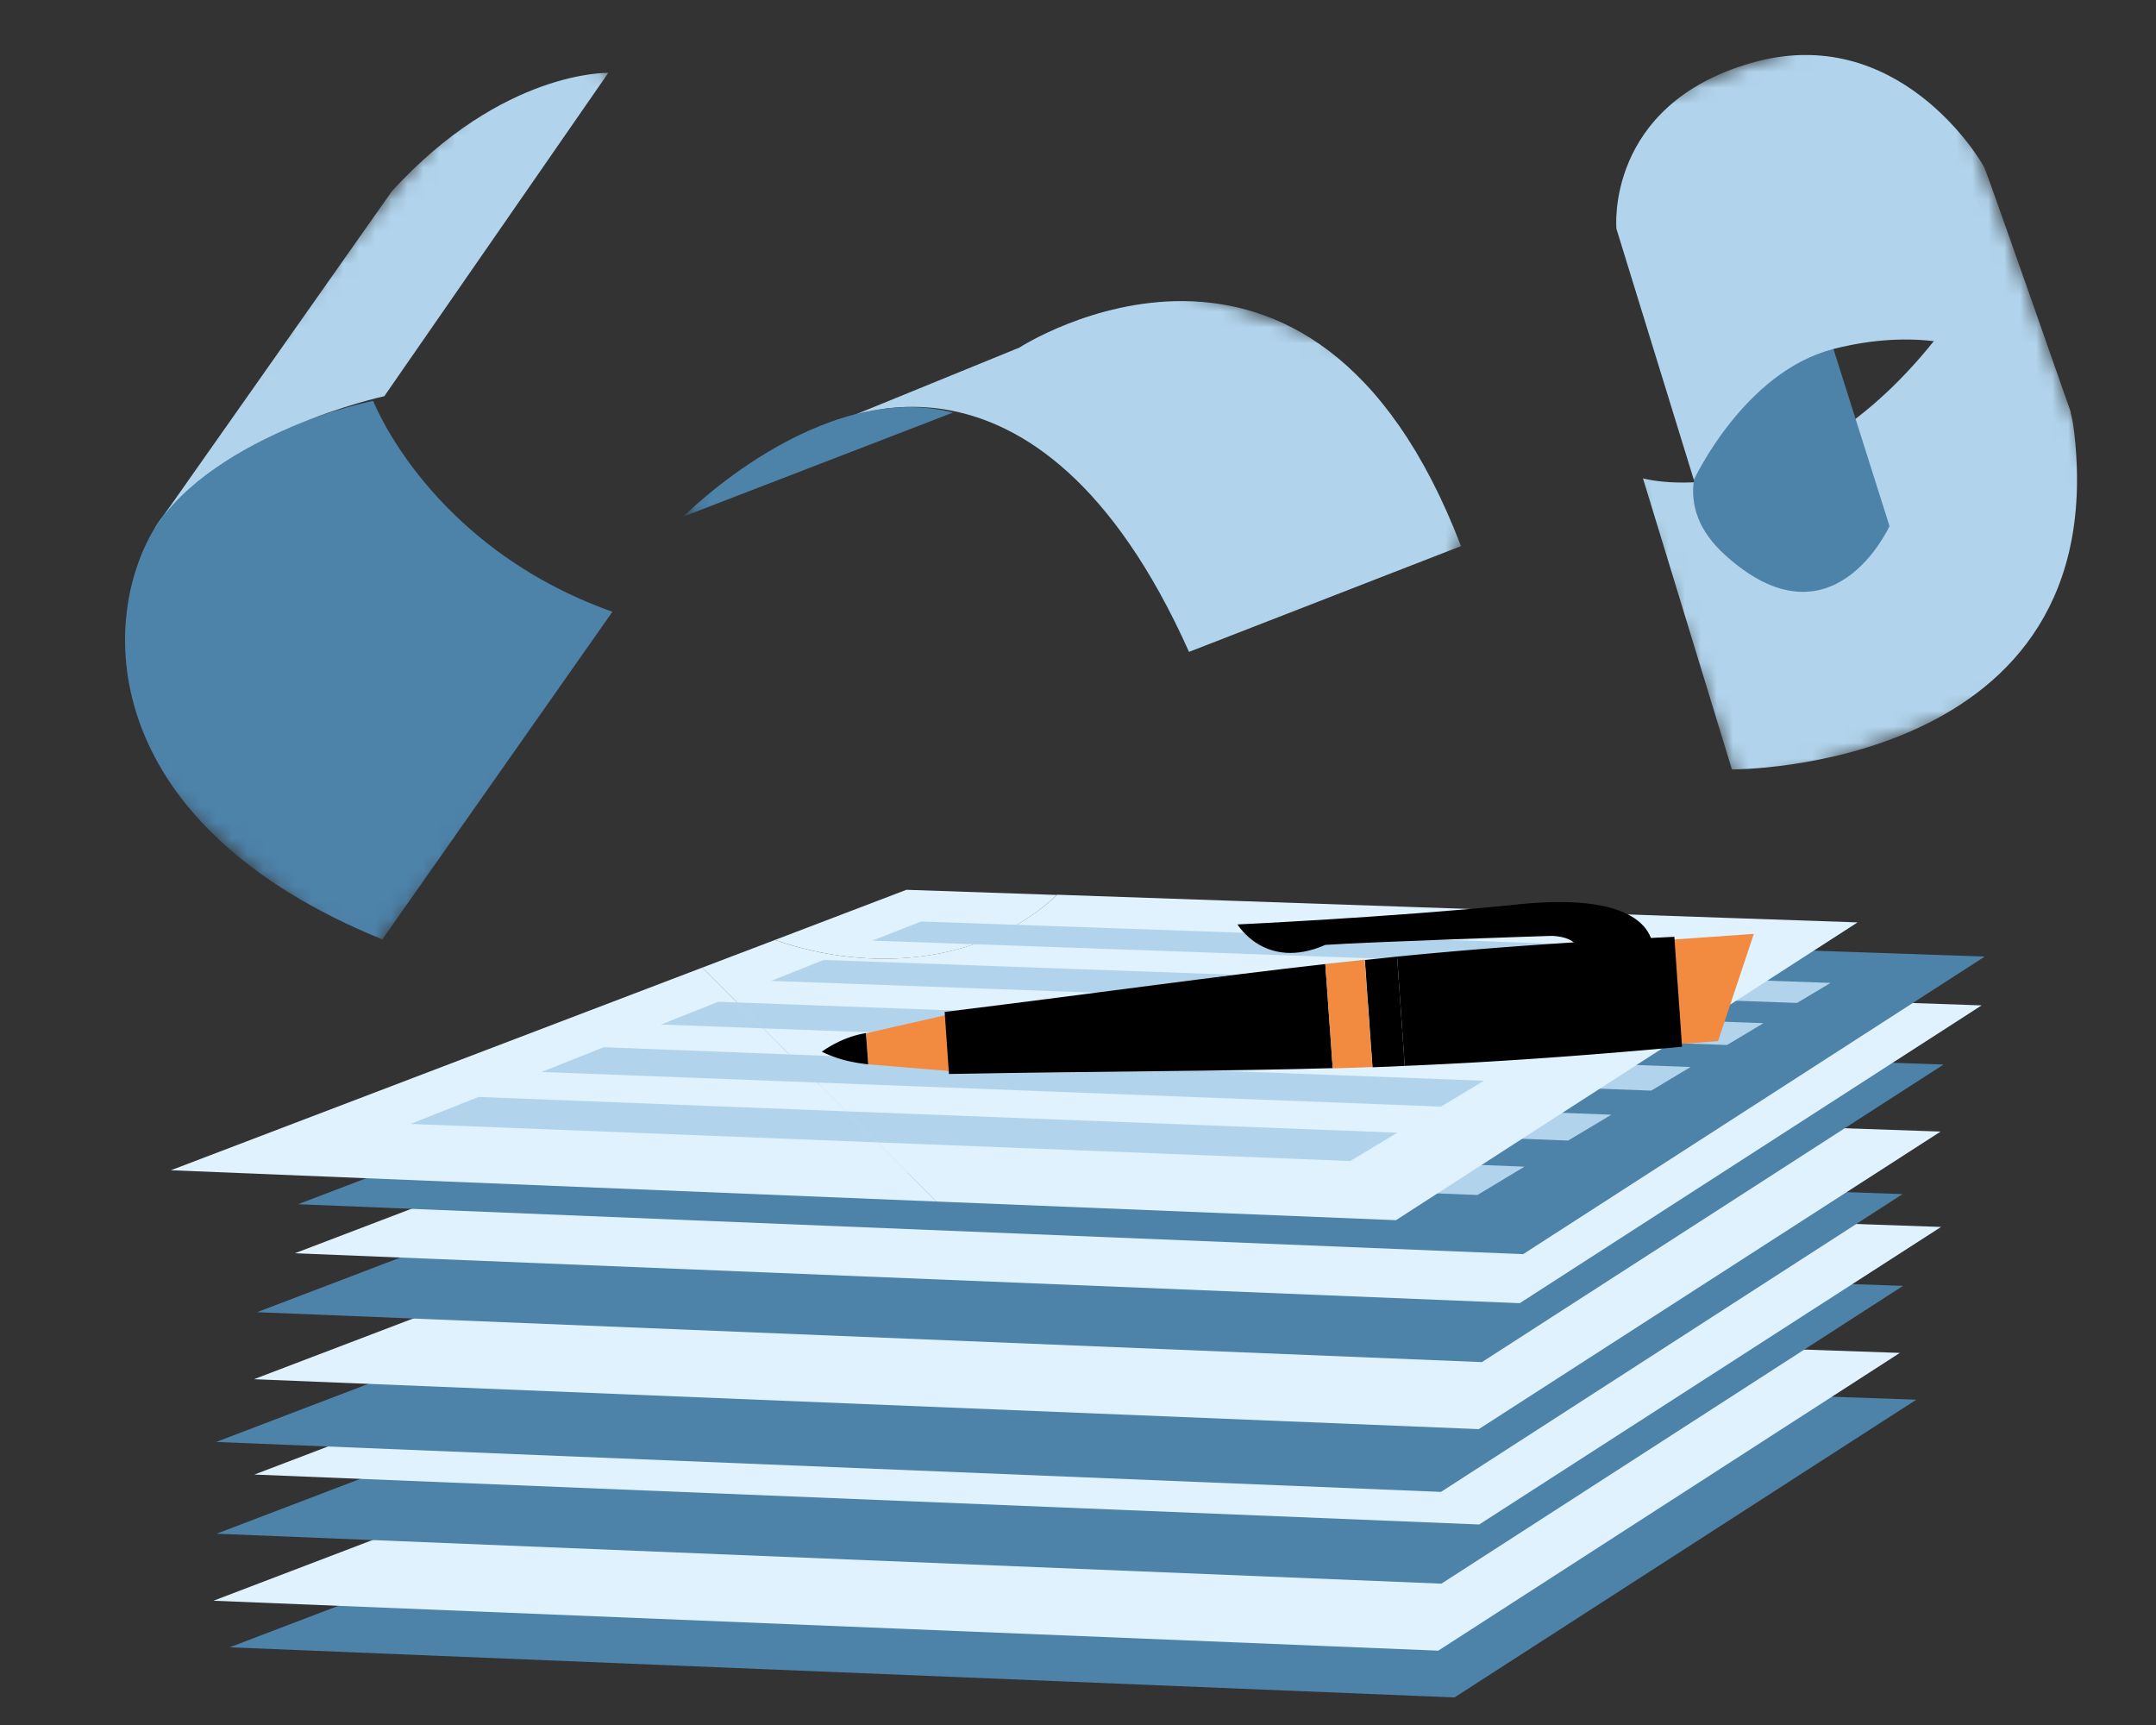
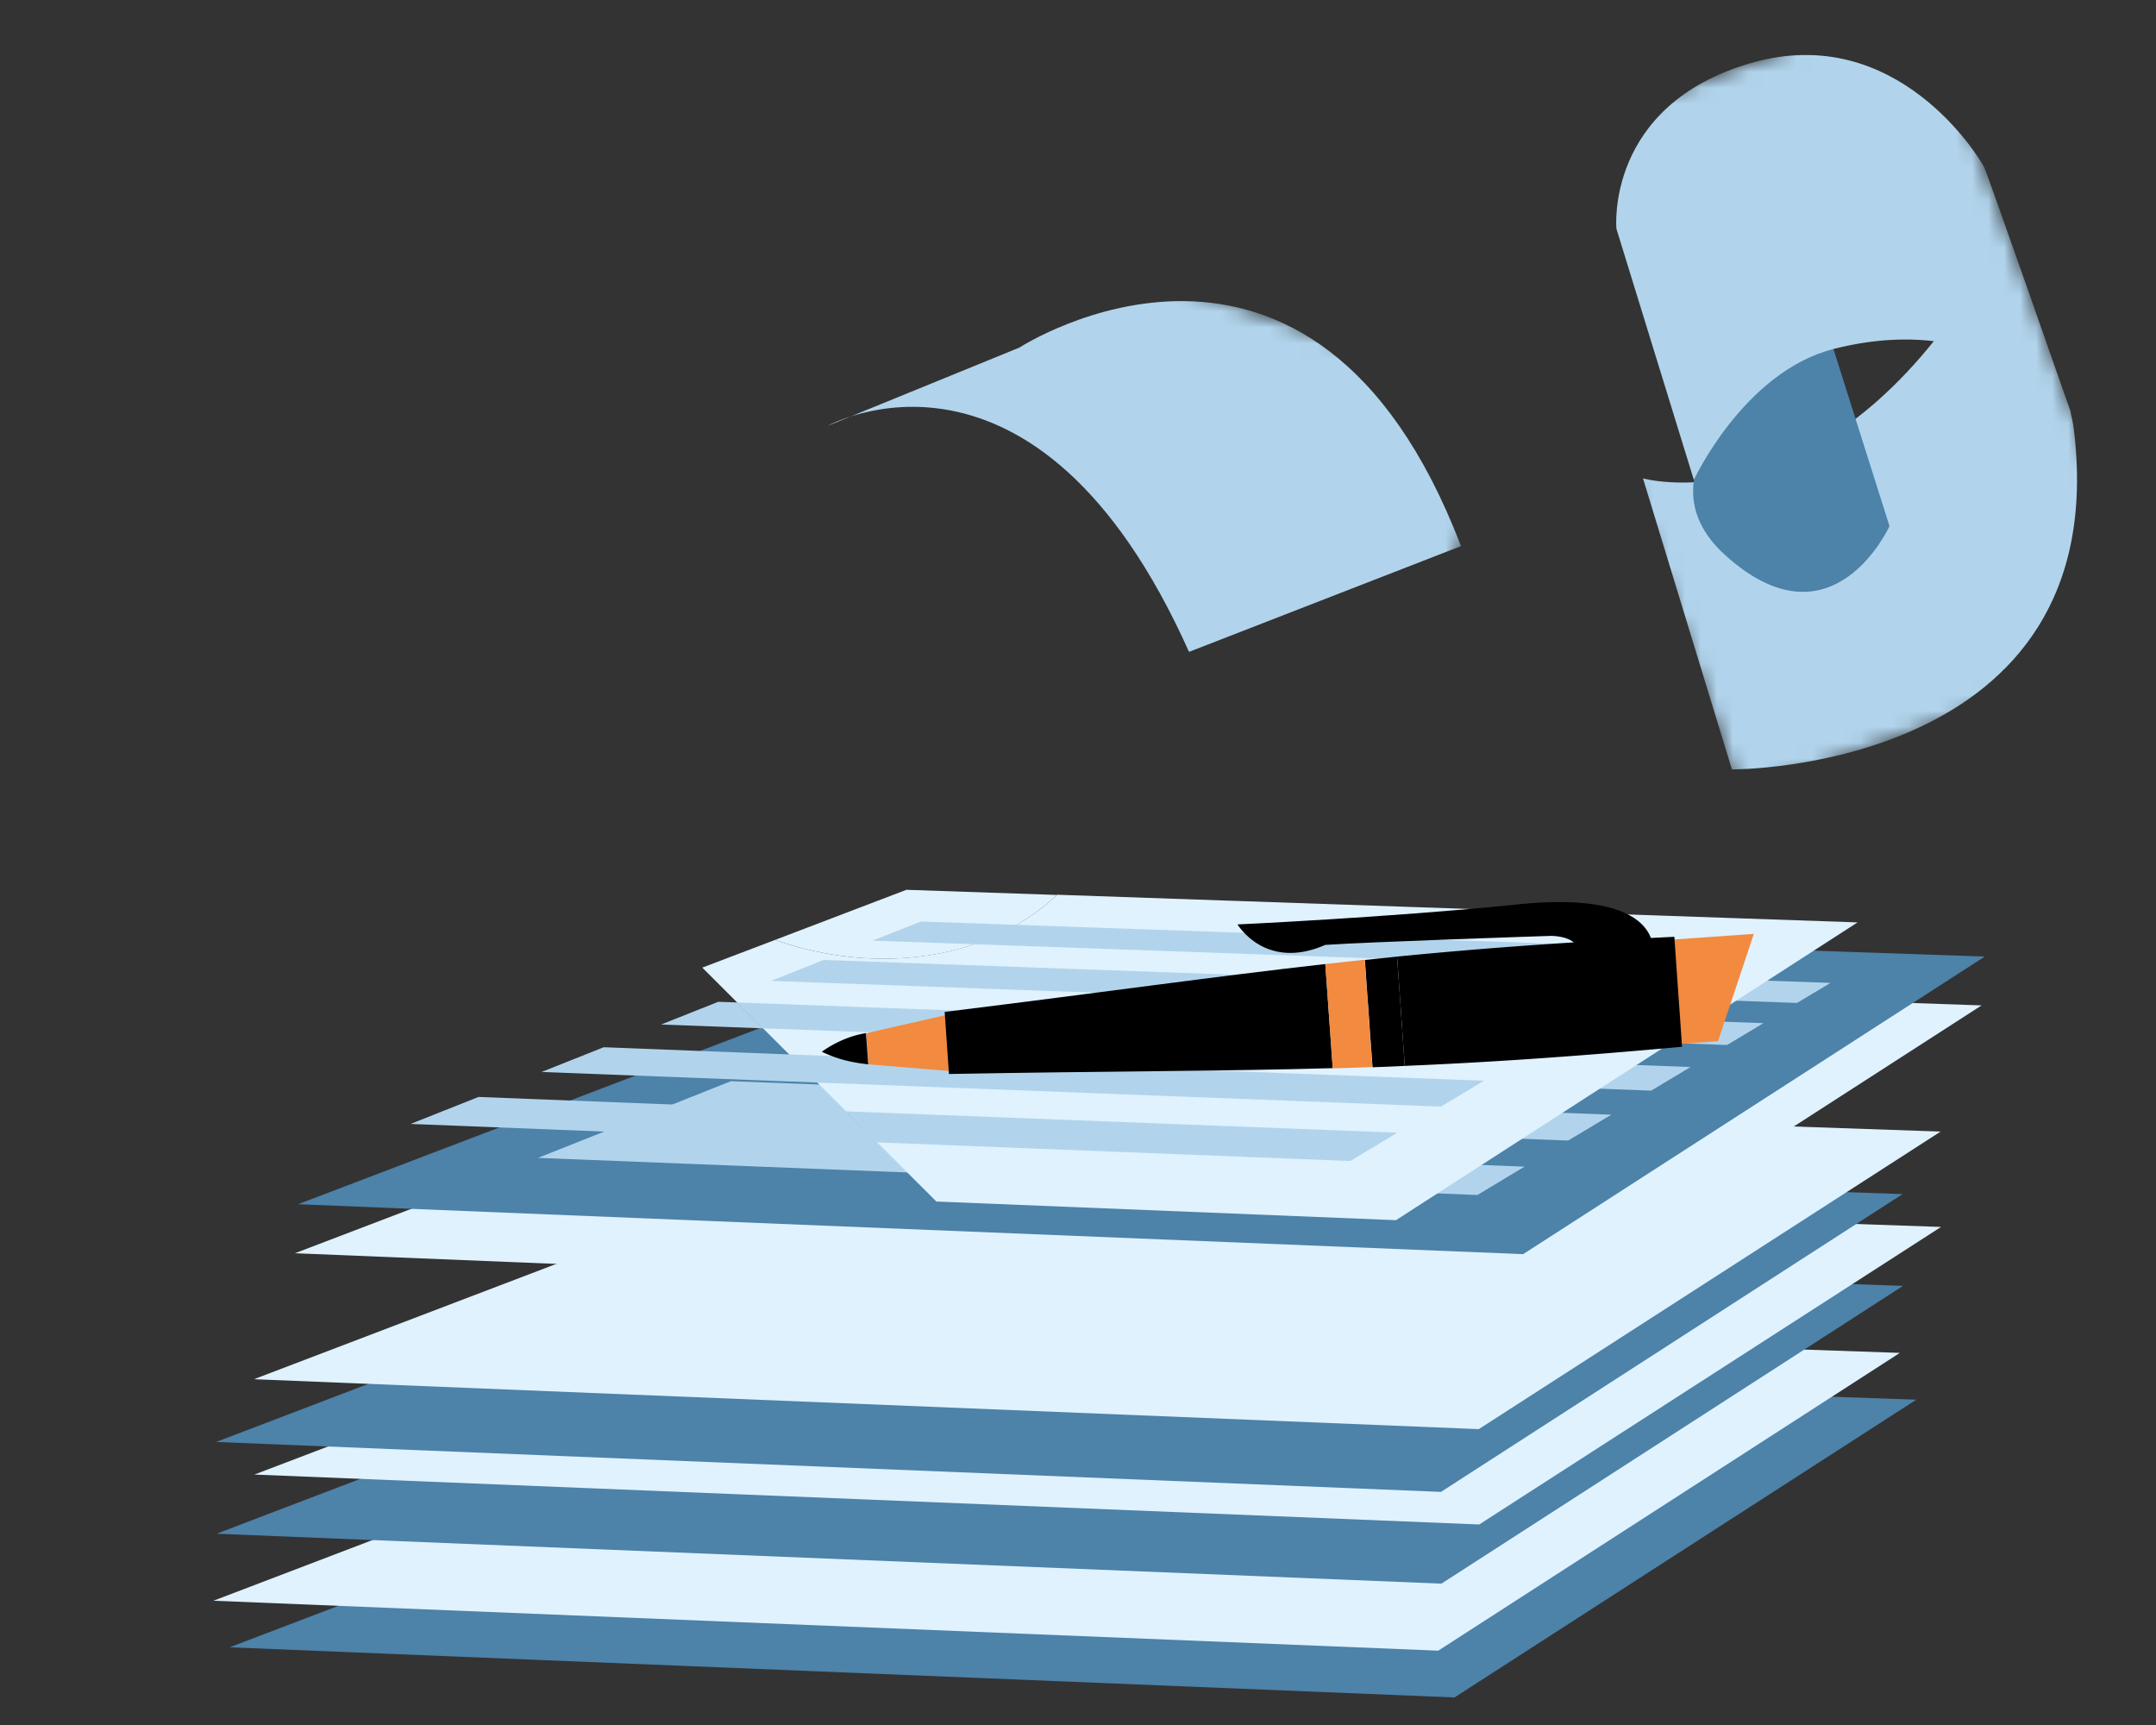
<svg xmlns="http://www.w3.org/2000/svg" width="135" height="108" fill="none" viewBox="0 0 135 108">
  <rect x="0" y="0" width="135" height="108" fill="#333333" stroke="none" />
  <g clip-path="url(#a)">
    <g clip-path="url(#b)">
      <g clip-path="url(#c)">
        <path fill="#4D82A9" d="m119.992 87.631-59.557-2.055-46.057 17.559 76.695 3.14 28.919-18.644Z" />
        <path fill="#DFF2FE" d="M118.963 84.703 59.42 82.647 13.364 100.22l76.694 3.126 28.905-18.644Z" />
        <path fill="#4D82A9" d="M119.161 80.506 59.617 78.45 13.561 96.024l76.695 3.126 28.905-18.644Z" />
        <path fill="#DFF2FE" d="M121.542 76.817 61.985 74.76 15.929 92.32l76.694 3.126 28.919-18.63Z" />
        <path fill="#4D82A9" d="m119.133 74.76-59.544-2.055-46.056 17.574 76.695 3.126 28.905-18.644Z" />
        <path fill="#DFF2FE" d="M121.514 70.846 61.957 68.79 15.901 86.35l76.694 3.126 28.919-18.63Z" />
-         <path fill="#4D82A9" d="m121.697 66.65-59.543-2.056-46.056 17.56 76.694 3.126 28.905-18.63Z" />
        <path fill="#DFF2FE" d="M124.079 62.947 64.522 60.89 18.466 78.464l76.694 3.127 28.919-18.644Z" />
        <path fill="#4D82A9" d="m124.277 59.89-59.558-2.055-46.056 17.56 76.709 3.126 28.905-18.63Z" />
        <path fill="#B1D4EC" d="m95.456 73.043-57.514-2.24-4.256 1.69 58.825 2.324 2.945-1.774ZM100.896 69.79l-55.132-2.098-3.89 1.549 56.316 2.168 2.706-1.619ZM105.856 66.805l-52.919-1.958-3.565 1.423 54.019 2.013 2.465-1.478ZM110.423 64.059l-50.876-1.83-3.298 1.309 51.891 1.887 2.283-1.366ZM114.623 61.538 65.635 59.82l-3.03 1.197 49.918 1.775 2.1-1.254Z" />
-         <path fill="#DFF2FE" d="m10.7 73.268 47.93 1.958L43.975 60.58 10.7 73.268Z" />
        <path fill="#DFF2FE" d="M66.185 56.032c-4.566 4.281-11.585 4.943-17.659 2.817l-4.552 1.732 14.657 14.645 28.778 1.168 28.905-18.644-50.13-1.732v.014Z" />
        <path fill="#DFF2FE" d="m66.184 56.032-9.428-.323-8.23 3.14c6.074 2.126 13.092 1.478 17.658-2.817Z" />
        <path fill="#B1D4EC" d="m84.548 72.69 2.945-1.773-34.528-1.338 1.96 1.943 29.623 1.169Z" />
        <path fill="#B1D4EC" d="m52.965 69.579-23-.901-4.256 1.69 29.215 1.154-1.959-1.943ZM92.92 67.664 49.4 66.016l1.776 1.76 39.052 1.507 2.691-1.62ZM37.801 65.566l-3.89 1.549 17.265.662-1.776-1.76-11.599-.451ZM44.975 62.721l-3.58 1.423 6.384.239-1.62-1.62-1.184-.042Z" />
        <path fill="#B1D4EC" d="M97.894 64.678 46.16 62.764l1.62 1.619 47.635 1.774 2.48-1.478ZM51.57 60.102l-3.283 1.31 51.891 1.886 2.268-1.365-50.876-1.831ZM57.672 57.694l-3.044 1.197 49.932 1.774 2.1-1.253-48.987-1.718Z" />
        <path fill="#F28A3F" d="M54.374 66.636c.987.084 2.523.211 5.243.436l-.254-3.548c-2.663.605-4.171.943-5.13 1.169l.141 1.957v-.014ZM104.405 58.849l5.412-.38-2.241 6.716-3.917.282.746-6.618Z" />
        <path fill="#000" d="m87.958 66.734-.479-6.843c-.676.07-1.353.14-2.015.211l.479 6.717c.677-.028 1.339-.042 2.03-.085h-.015ZM82.998 60.355c-7.004.789-13.811 1.76-23.846 3 .085 1.295.184 2.59.268 3.886 10.105-.183 16.996-.169 24.029-.366l-.465-6.534.014.014Z" />
        <path fill="#000" d="M103.503 59.525s.141-1.17-1.17-2.042c-1.465-.972-4.1-1.24-7.835-.803-7.498.746-16.912 1.197-17.01 1.197 0 0 1.733 2.93 5.496 1.282 2.65-.184 14.008-.564 14.12-.564 0 0 .818-.014 1.325.324.254.17.564.493.226 1.31-.282.676-.085.985.127 1.126.846.564 3.735-1.098 4.594-1.62l.113-.07v-.126l.014-.014Z" />
        <path fill="#F28A3F" d="m85.93 66.805-.48-6.717c-.831.084-1.649.183-2.466.267l.465 6.534c.817-.028 1.649-.042 2.48-.084Z" />
        <path fill="#000" d="M105.321 65.523c-.154-2.295-.324-4.59-.479-6.871-6.962.337-12.374.746-17.362 1.239l.479 6.843c5.003-.21 10.415-.563 17.362-1.197v-.014ZM54.234 64.678a6.175 6.175 0 0 0-1.198.324 6.978 6.978 0 0 0-1.578.845c.408.198.902.395 1.508.55.52.126 1 .197 1.395.239a98.355 98.355 0 0 0-.141-1.957h.014Z" />
        <mask id="d" width="57" height="61" x="0" y="0" maskUnits="userSpaceOnUse" style="mask-type:luminance">
-           <path fill="#fff" d="M56.575 20.161 33.825.965.004 41.048l22.75 19.197L56.575 20.16Z" />
-         </mask>
+           </mask>
        <g mask="url(#d)">
          <path fill="#4D82A9" d="M23.955 58.82C6.372 51.683 6.065 39.189 9.635 33.148c3.568-6.04 13.732-8.05 13.732-8.05s3.51 9.123 14.98 13.204L23.943 58.81l.013.012Z" />
          <path fill="#B1D4EC" d="M9.634 33.148c3.814-6.037 14.43-8.343 14.43-8.343L38.089 4.563s-6.597-.194-13.543 7.399l-14.923 21.2.011-.014Z" />
        </g>
        <mask id="e" width="53" height="39" x="42" y="9" maskUnits="userSpaceOnUse" style="mask-type:luminance">
          <path fill="#fff" d="M94.641 25.168 50.696 9.775 42.792 32.34l43.945 15.393 7.904-22.566Z" />
        </mask>
        <g mask="url(#e)">
          <path fill="#B1D4EC" d="m91.481 34.191-17.03 6.622c-9.59-21.433-22.63-14.149-22.63-14.149l12.008-4.902s18.34-11.9 27.652 12.43Z" />
-           <path fill="#4D82A9" d="M59.674 25.83 42.791 32.34s8.543-8.645 16.883-6.512Z" />
        </g>
        <mask id="f" width="41" height="50" x="94" y="0" maskUnits="userSpaceOnUse" style="mask-type:luminance">
          <path fill="#fff" d="M120.468 0 94.462 9.373l14.528 40.31 26.006-9.373L120.468 0Z" />
        </mask>
        <g mask="url(#f)">
          <path fill="#B1D4EC" d="M129.835 26.748c-.693-5.454-7.846-6.56-7.846-6.56-9.248 12.542-19.112 9.763-19.112 9.763l5.568 18.221s24.119.141 21.395-21.41l-.005-.014Z" />
          <path fill="#4D82A9" d="m114.803 21.85 3.51 11.087s-3.572 7.906-10.298 1.81c-6.725-6.095 5.57-13.67 6.788-12.896Z" />
          <path fill="#B1D4EC" d="M114.802 21.85c10.072-2.566 14.885 4.024 14.885 4.024s-5.196-14.882-5.441-15.392c-.245-.511-5.43-9.183-14.595-6.539-9.165 2.645-8.438 10.378-8.438 10.378l4.849 15.725s3.125-6.756 8.74-8.195Z" />
        </g>
      </g>
    </g>
  </g>
  <defs>
    <clipPath id="a">
      <path fill="#fff" d="M0 0h135v107.03H0z" />
    </clipPath>
    <clipPath id="b">
      <path fill="#fff" d="M0 0h135v107.03H0z" />
    </clipPath>
    <clipPath id="c">
      <path fill="#fff" d="M.003 0h134.993v107.03H.003z" />
    </clipPath>
  </defs>
</svg>